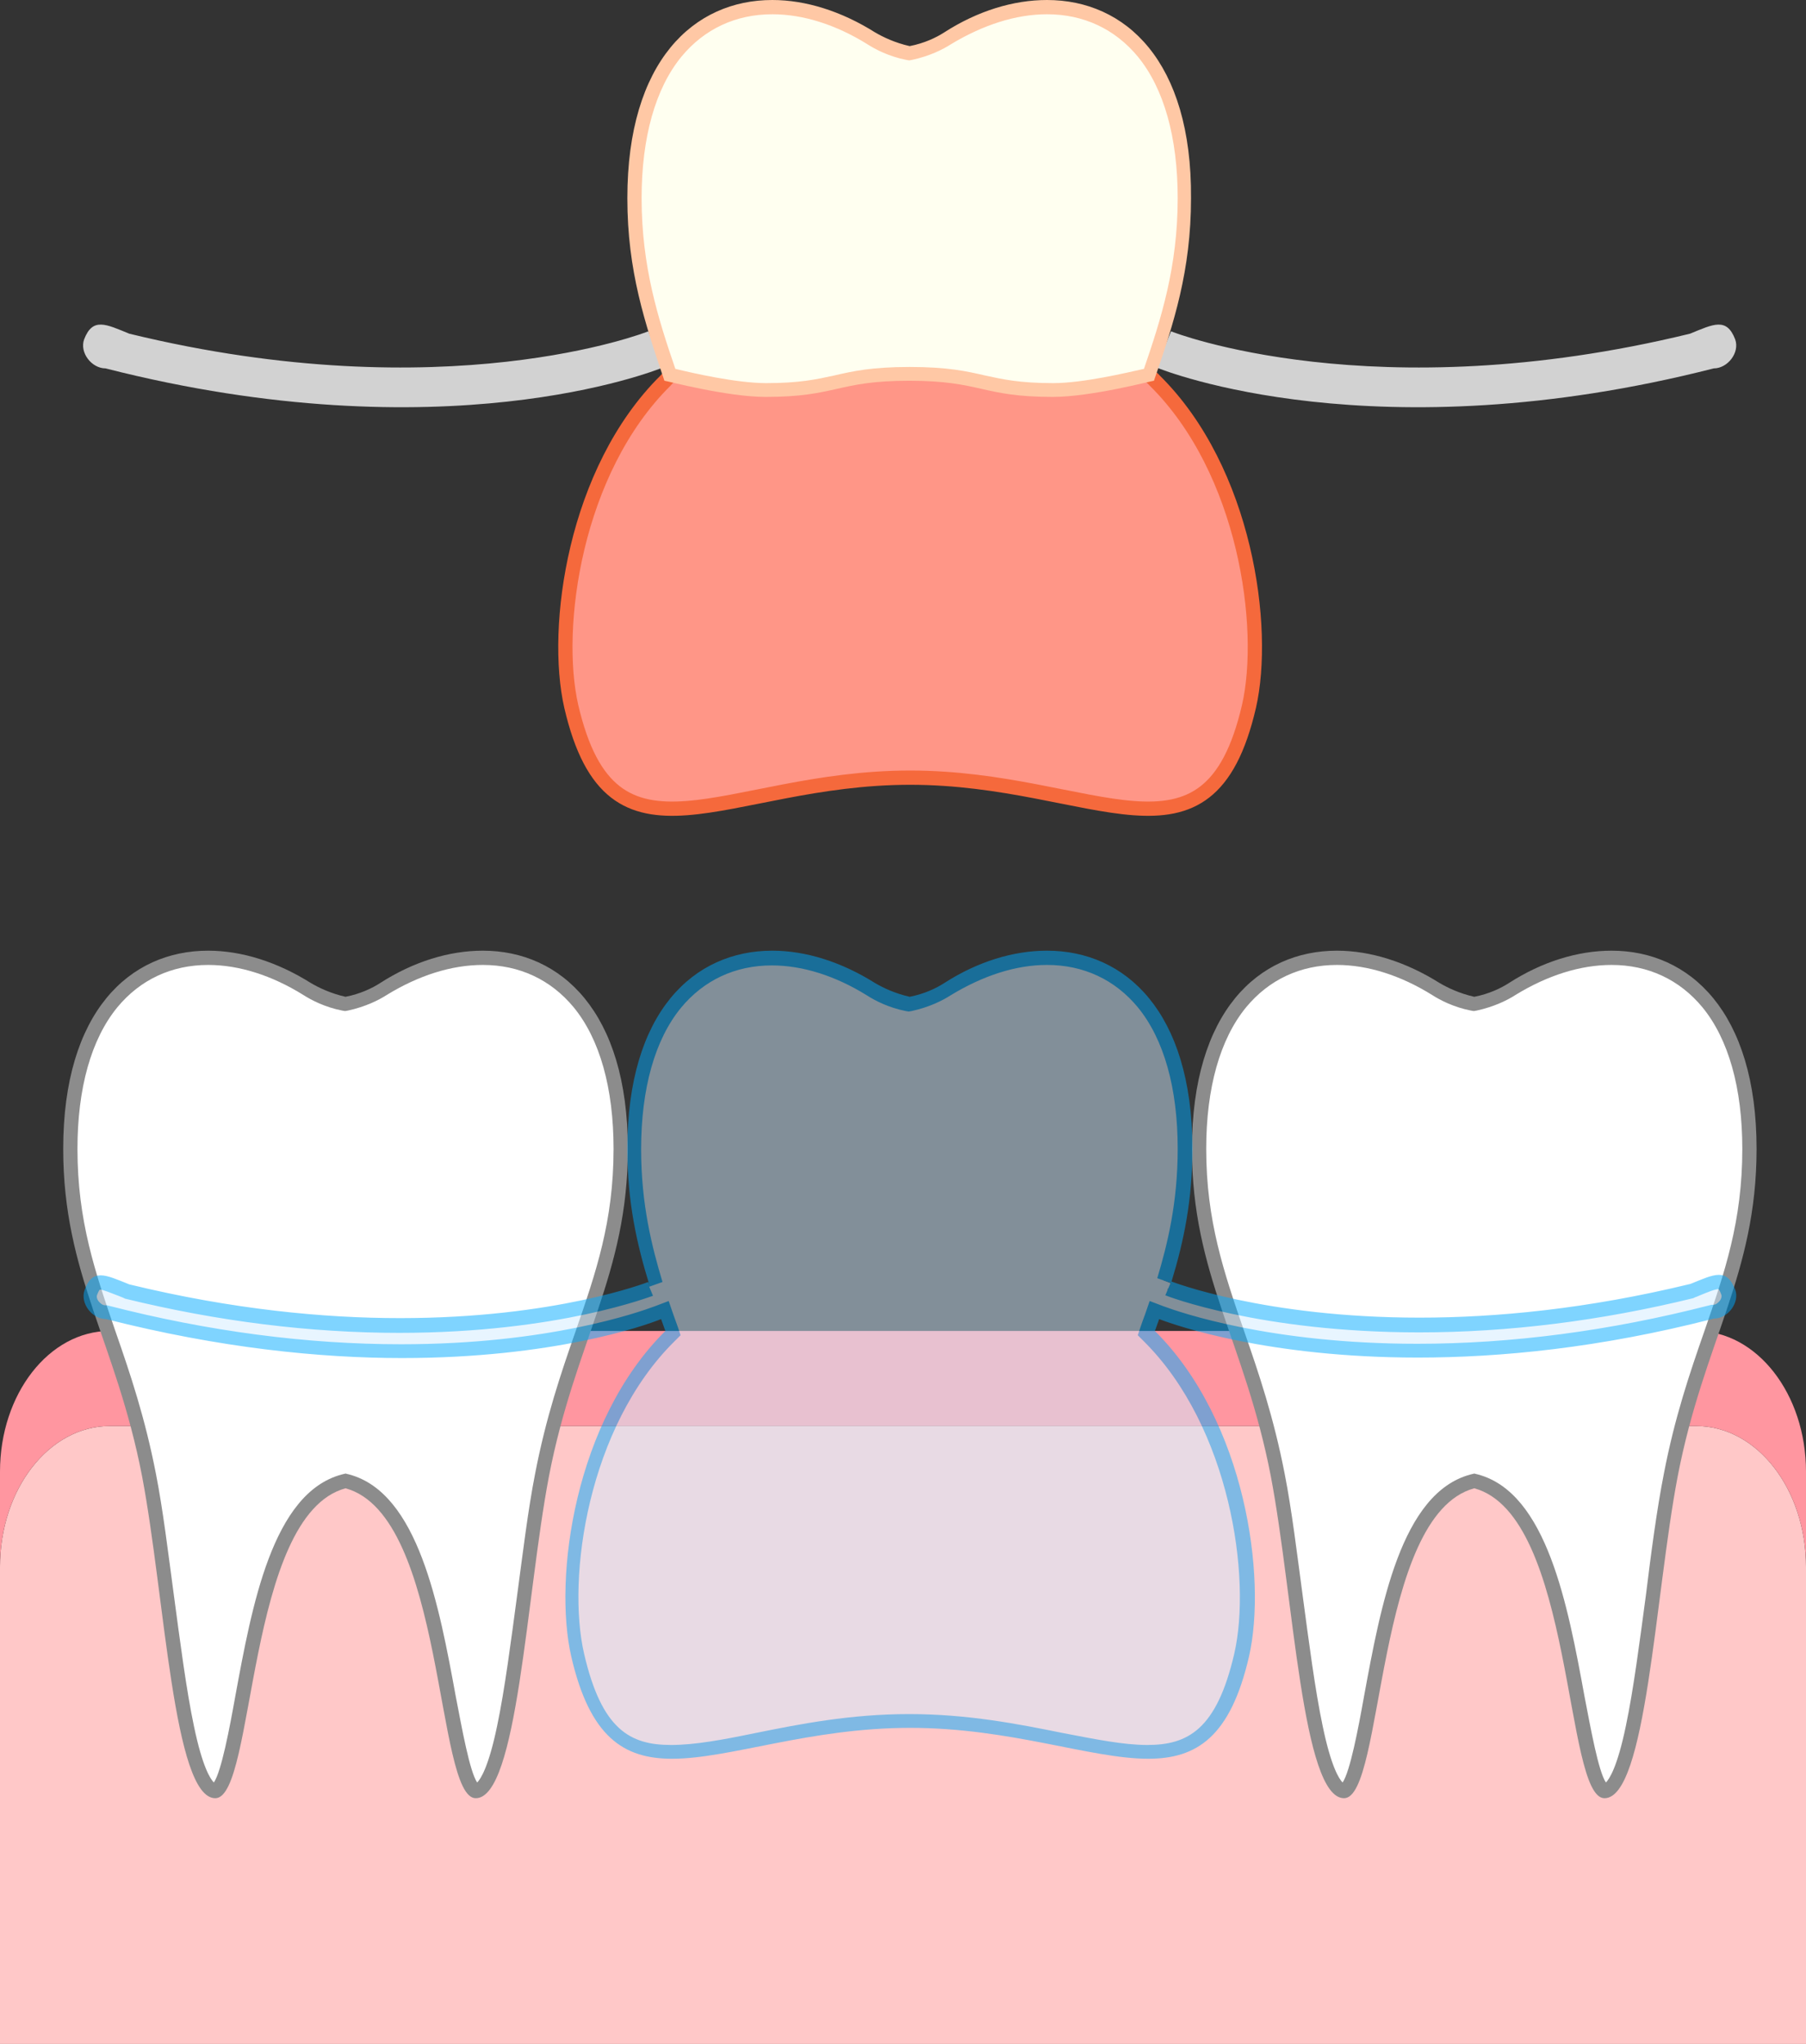
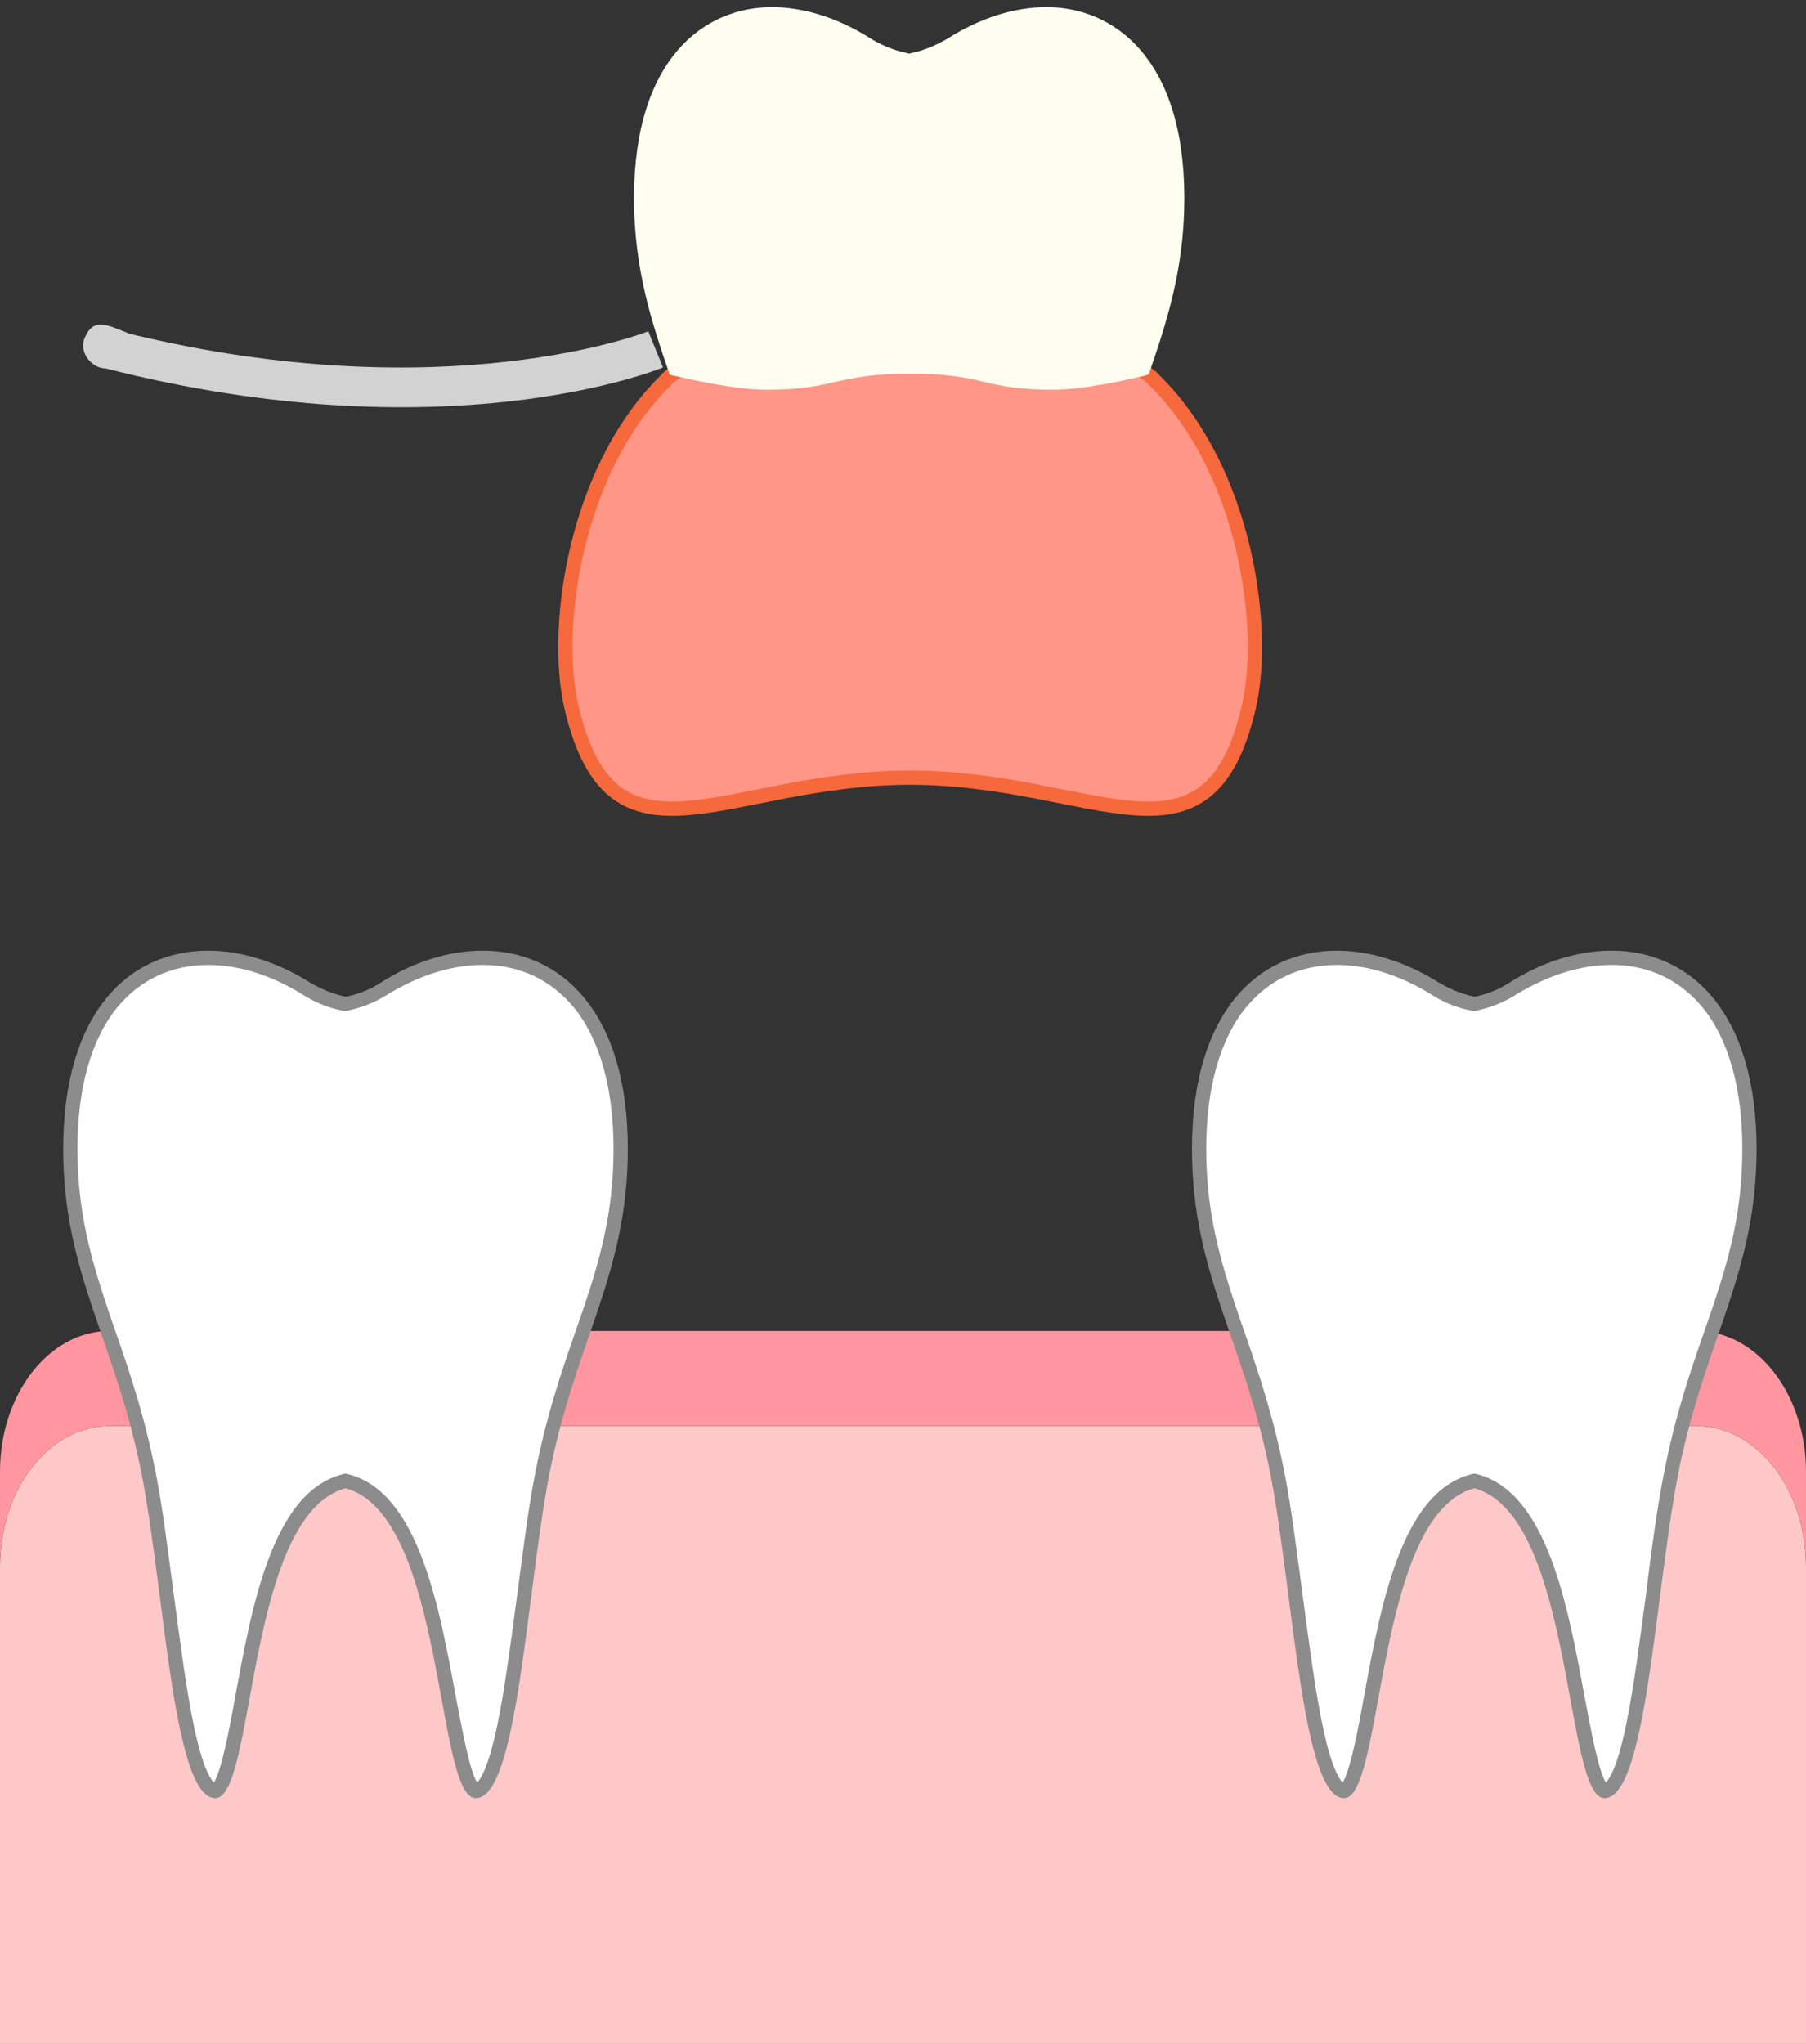
<svg xmlns="http://www.w3.org/2000/svg" version="1.1" id="レイヤー_1" x="0px" y="0px" viewBox="0 0 380 430" style="enable-background:new 0 0 380 430;" xml:space="preserve">
  <rect x="0" y="0" width="380" height="430" fill="#333333" stroke="none" />
  <style type="text/css">
	.st0{fill:#FFC8C8;}
	.st1{fill:#FF96A0;}
	.st2{fill:#FFFFFF;}
	.st3{fill:#8C8C8C;}
	.st4{fill:#D2D2D2;}
	.st5{fill:#FF9687;stroke:#F5693C;stroke-width:3;}
	.st6{fill:#FFFFF0;}
	.st7{fill:#FFC8A5;}
	.st8{opacity:0.5;}
	.st9{fill:#D2EBFF;}
	.st10{fill:#00AAFF;}
</style>
  <g>
    <path class="st0" d="M356.9,300H23.1C10.3,300,0,313.3,0,329.6V430h380V329.6C380,313.3,369.7,300,356.9,300z" />
-     <path class="st1" d="M356.9,280H23.1C10.3,280,0,293.3,0,309.6v20C0,313.3,10.3,300,23.1,300h333.8c12.8,0,23.1,13.3,23.1,29.6v-20   C380,293.3,369.7,280,356.9,280z" />
+     <path class="st1" d="M356.9,280H23.1C10.3,280,0,293.3,0,309.6v20C0,313.3,10.3,300,23.1,300h333.8c12.8,0,23.1,13.3,23.1,29.6v-20   C380,293.3,369.7,280,356.9,280" />
    <g>
      <path class="st2" d="M100.1,376.7c-2.1,0-4.3-11.8-5.7-19.6c-3.4-18.6-7.7-41.9-21.3-45.5l-0.4-0.1l-0.4,0.1    c-13.6,3.7-17.9,26.9-21.3,45.5c-1.4,7.8-3.6,19.6-5.7,19.6c-0.9,0-3.2-1.2-5.6-12c-1.8-7.8-3.2-18.5-4.5-28.9    c-1.1-8.9-2.3-18.1-3.8-25.6c-2.3-11.7-5.4-20.8-8.4-29.7c-4.3-12.6-8.1-23.5-8.1-38.9c0-29.6,15-40.2,29-40.2    c6.8,0,14,2.3,20.8,6.6c1.6,1,4.3,2.4,7.8,3.1l0.3,0.1l0.3-0.1c3.4-0.7,6.1-2.1,7.8-3.1c6.8-4.3,14-6.6,20.8-6.6    c14,0,29,10.6,29,40.2c0,15.4-3.8,26.3-8.1,38.9c-3,8.8-6.2,17.9-8.4,29.7c-1.5,7.5-2.6,16.7-3.8,25.6    c-1.3,10.4-2.7,21.1-4.5,28.9C103.3,375.6,101,376.7,100.1,376.7z" />
      <path class="st3" d="M101.6,203c7.7,0,14.3,3.1,19.1,8.9c5.5,6.7,8.4,17,8.4,29.8c0,15.2-3.7,26-8,38.4c-3.1,8.9-6.2,18-8.5,29.9    c-1.5,7.6-2.6,16.8-3.8,25.7c-1.3,9.7-2.6,19.8-4.2,27.4c-1.8,8.7-3.5,11.2-4.2,11.9c-1.6-2.4-3.2-11.4-4.5-18.1    c-3.5-19.1-7.9-42.8-22.4-46.7l-0.8-0.2l-0.8,0.2c-14.6,3.9-18.9,27.7-22.4,46.7c-1.2,6.7-2.9,15.7-4.5,18.1    c-0.7-0.7-2.4-3.2-4.2-11.9c-1.6-7.6-2.9-17.7-4.2-27.4c-1.2-8.9-2.3-18.1-3.8-25.7c-2.3-11.8-5.4-21-8.5-29.9    c-4.3-12.5-8-23.3-8-38.4c0-12.8,2.9-23.1,8.4-29.8c4.8-5.8,11.4-8.9,19.1-8.9c6.5,0,13.4,2.2,20,6.3c1.7,1.1,4.6,2.6,8.2,3.3    l0.6,0.1l0.6-0.1c3.7-0.8,6.5-2.2,8.2-3.3C88.1,205.2,95,203,101.6,203 M101.6,200c-7.1,0-14.6,2.3-21.6,6.8    c-1.7,1.1-4.2,2.3-7.3,2.9c-3.1-0.7-5.6-1.9-7.3-2.9c-7-4.4-14.5-6.8-21.6-6.8c-16.5,0-30.5,12.8-30.5,41.7    c0,26.5,11.1,40.4,16.6,68.9c4.8,25.2,6.6,67.7,15.4,67.7c8.5,0,6.4-59.5,27.4-65.2c21,5.7,18.9,65.2,27.4,65.2    c8.8,0,10.6-42.5,15.4-67.7c5.5-28.5,16.6-42.4,16.6-68.9C132.1,212.8,118,200,101.6,200L101.6,200z" />
    </g>
    <g>
      <path class="st2" d="M337.6,376.7c-2.1,0-4.3-11.8-5.7-19.6c-3.4-18.6-7.7-41.8-21.3-45.5l-0.4-0.1l-0.4,0.1    c-13.6,3.7-17.9,26.9-21.3,45.5c-1.4,7.8-3.6,19.6-5.7,19.6c-0.9,0-3.2-1.2-5.6-12c-1.8-7.8-3.2-18.5-4.5-28.9    c-1.1-8.9-2.3-18.1-3.8-25.6c-2.3-11.7-5.4-20.8-8.4-29.7c-4.3-12.6-8.1-23.5-8.1-38.9c0-29.6,15-40.2,29-40.2    c6.8,0,14,2.3,20.8,6.6c1.6,1,4.3,2.4,7.8,3.1l0.3,0.1l0.3-0.1c3.4-0.7,6.1-2.1,7.8-3.1c6.8-4.3,14-6.6,20.8-6.6    c14,0,29,10.6,29,40.2c0,15.4-3.8,26.3-8.1,38.9c-3,8.8-6.2,17.9-8.4,29.7c-1.5,7.5-2.6,16.7-3.8,25.6    c-1.3,10.4-2.7,21.1-4.5,28.9C340.8,375.6,338.5,376.7,337.6,376.7z" />
      <path class="st3" d="M339.1,203c7.7,0,14.3,3.1,19.1,8.9c5.5,6.7,8.4,17,8.4,29.8c0,15.2-3.7,26-8,38.4c-3.1,8.9-6.2,18-8.5,29.9    c-1.5,7.6-2.7,16.8-3.8,25.7c-1.3,9.7-2.6,19.8-4.2,27.4c-1.8,8.7-3.5,11.2-4.2,11.9c-1.6-2.4-3.2-11.4-4.5-18.1    c-3.5-19.1-7.9-42.8-22.4-46.7l-0.8-0.2l-0.8,0.2c-14.6,3.9-18.9,27.7-22.4,46.7c-1.2,6.7-2.9,15.7-4.5,18.1    c-0.7-0.7-2.4-3.2-4.2-11.9c-1.6-7.6-2.9-17.7-4.2-27.4c-1.2-8.9-2.3-18.1-3.8-25.7c-2.3-11.8-5.4-21-8.5-29.9    c-4.3-12.5-8-23.3-8-38.4c0-12.8,2.9-23.1,8.4-29.8c4.8-5.8,11.4-8.9,19.1-8.9c6.5,0,13.4,2.2,20,6.3c1.7,1.1,4.6,2.6,8.2,3.3    l0.6,0.1l0.6-0.1c3.7-0.8,6.5-2.2,8.2-3.3C325.6,205.2,332.5,203,339.1,203 M339.1,200c-7.1,0-14.6,2.3-21.6,6.8    c-1.7,1.1-4.2,2.3-7.3,2.9c-3.1-0.7-5.6-1.9-7.3-2.9c-7-4.4-14.5-6.8-21.6-6.8c-16.5,0-30.5,12.8-30.5,41.7    c0,26.5,11.1,40.4,16.6,68.9c4.8,25.2,6.6,67.7,15.4,67.7c8.5,0,6.4-59.5,27.4-65.2c21,5.7,18.9,65.2,27.4,65.2    c8.8,0,10.6-42.5,15.4-67.7c5.5-28.5,16.6-42.4,16.6-68.9C369.6,212.8,355.5,200,339.1,200L339.1,200z" />
    </g>
    <g>
      <g>
        <path class="st4" d="M136.4,69.7c-0.4,0.2-42.7,16.7-109.2,0.5c-4.9-2-7.7-3.5-9.5,1.2c-1,2.8,1.6,6.1,4.5,6.1     c71,18.1,115.4,0.6,117.3-0.2L136.4,69.7z" />
      </g>
      <g>
-         <path class="st4" d="M246.4,69.7c0.4,0.2,42.7,16.7,109.2,0.5c4.9-2,7.7-3.5,9.5,1.2c1,2.8-1.6,6.1-4.5,6.1     c-71,18.1-115.4,0.6-117.3-0.2L246.4,69.7z" />
-       </g>
+         </g>
      <path class="st5" d="M243,80.1c-6.7-7.9-51.5-15.4-51.5-15.4s-44.9,7.5-51.5,15.4c-19.1,18.9-23.6,51.9-19.8,68.5    c8.6,37.1,32.3,15,71.3,15c39,0,62.7,22.1,71.3-15C266.6,132,262.1,99,243,80.1z" />
      <g>
        <path class="st6" d="M221.6,82c-7.3,0-10.9-0.8-14.7-1.7c-3.8-0.9-7.7-1.7-15.5-1.7c-7.8,0-11.7,0.9-15.5,1.7     c-3.8,0.9-7.3,1.7-14.7,1.7c-6.5,0-16-2.2-19.6-3c-0.3-0.1-0.5-0.1-0.7-0.2c-3.7-10.8-7.5-22.1-7.5-37.1c0-29.6,15-40.2,29-40.2     c6.8,0,14,2.3,20.8,6.6c1.6,1,4.3,2.4,7.8,3.1l0.3,0.1l0.3-0.1c3.4-0.7,6.1-2.1,7.8-3.1c6.8-4.3,14-6.6,20.8-6.6     c14,0,29,10.6,29,40.2c0,15-3.8,26.3-7.5,37.1c-0.2,0-0.4,0.1-0.7,0.2C237.6,79.8,228.1,82,221.6,82z" />
-         <path class="st7" d="M220.3,3c7.7,0,14.3,3.1,19.1,8.9c5.5,6.7,8.4,17,8.4,29.8c0,14.4-3.5,25.4-7.1,35.9c-3.6,0.8-12.8,3-19.1,3     c-7.1,0-10.6-0.8-14.3-1.6c-3.9-0.9-7.9-1.8-15.9-1.8c-8,0-12,0.9-15.9,1.8c-3.7,0.8-7.2,1.6-14.3,1.6c-6.2,0-15.4-2.1-19.1-3     c-3.6-10.5-7.1-21.5-7.1-35.9c0-12.8,2.9-23.1,8.4-29.8c4.8-5.8,11.4-8.9,19.1-8.9c6.5,0,13.4,2.2,20,6.3     c1.7,1.1,4.6,2.6,8.2,3.3l0.6,0.1l0.6-0.1c3.7-0.8,6.5-2.2,8.2-3.3C206.9,5.2,213.8,3,220.3,3 M220.3,0c-7.1,0-14.6,2.3-21.6,6.8     c-1.7,1.1-4.2,2.3-7.3,2.9c-3.1-0.7-5.6-1.9-7.3-2.9c-7-4.4-14.5-6.8-21.6-6.8c-16.5,0-30.5,12.8-30.5,41.7     c0,15.3,3.7,26.3,7.8,38.4c0,0,0,0,0,0c0.4,0,13.1,3.4,21.3,3.4c15,0,15-3.4,30.2-3.4c15.2,0,15.2,3.4,30.2,3.4     c8.2,0,20.9-3.4,21.3-3.4c0,0,0,0,0,0c4.2-12.1,7.8-23.2,7.8-38.4C250.8,12.8,236.8,0,220.3,0L220.3,0z" />
      </g>
    </g>
    <g class="st8">
-       <path class="st9" d="M241.5,368.6c-5.1,0-11.1-1.2-18-2.6c-9.3-1.9-19.9-4-32.1-4c-12.2,0-22.8,2.1-32.1,4    c-6.9,1.4-12.9,2.6-18,2.6c-9,0-15.8-3.5-19.8-20.4c-3.8-16.3,0.9-48.7,19.4-67.1l0.7-0.7l-1.7-4.9l-1.5,0.6    c-3.5,1.3-22.7,8.1-54,8.1c-19.9,0-40.8-2.7-61.9-8.1l-0.2,0h-0.2c-1,0-2-0.6-2.6-1.5c-0.6-0.8-0.8-1.8-0.5-2.6    c0.8-2.1,1.6-2.1,2-2.1c1,0,2.6,0.6,4.4,1.4l1.1,0.5l0.1,0c19.4,4.7,38.7,7.1,57.3,7.1c33.4,0,52.6-7.6,52.8-7.7l-0.8-0.4l2-0.7    c-2.3-7.4-4.6-16.5-4.6-28.4c0-29.6,15-40.2,29-40.2c6.8,0,14,2.3,20.8,6.6c1.6,1,4.3,2.4,7.8,3.1l0.3,0.1l0.3-0.1    c3.4-0.7,6.1-2.1,7.8-3.1c6.8-4.3,14-6.6,20.8-6.6c14,0,29,10.6,29,40.2c0,11.6-2.2,20.5-4.4,27.6l2.8,1.1l-1.9,0.8    c0.2,0.1,19.4,7.7,52.8,7.7c18.6,0,37.9-2.4,57.3-7.1l0.1,0l1.1-0.5c1.8-0.7,3.4-1.4,4.4-1.4c0.5,0,1.2,0,2,2.1    c0.3,0.8,0.1,1.7-0.5,2.6c-0.7,1-1.7,1.5-2.6,1.5h-0.2l-0.2,0c-21.1,5.4-41.9,8.1-61.9,8.1c0,0,0,0,0,0c-31.2,0-50.4-6.7-53.9-8    l-1.5-0.6l-1.7,4.8l0.7,0.7c18.5,18.3,23.2,50.7,19.4,67.1C257.4,365.1,250.6,368.6,241.5,368.6z" />
-       <path class="st10" d="M220.3,203c7.7,0,14.3,3.1,19.1,8.9c5.5,6.7,8.4,17,8.4,29.8c0,11.4-2.2,20.2-4.3,27.2l2.8,1l-1.1,2.6    c0.2,0.1,19.8,7.8,53.4,7.8c18.7,0,38.1-2.4,57.7-7.2l0.2-0.1l0.2-0.1c0.4-0.1,0.7-0.3,1-0.4c1.5-0.6,3.1-1.3,3.9-1.3c0,0,0,0,0,0    c0.1,0.1,0.3,0.4,0.6,1.2c0.1,0.3,0,0.8-0.3,1.2c-0.4,0.5-0.9,0.9-1.4,0.9h-0.4l-0.4,0.1c-21,5.4-41.7,8.1-61.5,8.1    c-30.9,0-49.9-6.6-53.4-7.9l-2.9-1.1l-1,2.9c-0.3,0.8-0.6,1.6-0.9,2.5l-0.6,1.8l1.3,1.3c18.1,18,22.7,49.7,19,65.7    c-3.7,16-9.8,19.2-18.3,19.2c-5,0-10.9-1.2-17.7-2.5c-9.4-1.9-20-4-32.4-4c-12.4,0-23,2.1-32.4,4c-6.8,1.4-12.7,2.5-17.7,2.5    c-8.6,0-14.6-3.2-18.3-19.2c-3.7-16,0.8-47.7,19-65.7l1.3-1.3l-0.6-1.8l-0.9-2.5l-1-2.9l-2.9,1.1c-3.5,1.3-22.4,8-53.4,8    c-19.8,0-40.5-2.7-61.5-8.1l-0.4-0.1h-0.4c-0.5,0-1-0.4-1.4-0.9c-0.3-0.4-0.4-0.9-0.3-1.2c0.3-0.8,0.5-1.1,0.6-1.2c0,0,0,0,0,0    c0.7,0,2.3,0.7,3.9,1.3c0.3,0.1,0.7,0.3,1,0.4l0.2,0.1l0.2,0.1c19.6,4.8,39,7.2,57.7,7.2c33.7,0,53.2-7.8,53.4-7.8l-0.8-1.9l2.8-1    c-2.2-7.3-4.5-16.3-4.5-27.9c0-12.8,2.9-23.1,8.4-29.8c4.8-5.8,11.4-8.9,19.1-8.9c6.5,0,13.4,2.2,20,6.3c1.7,1.1,4.6,2.6,8.2,3.3    l0.6,0.1l0.6-0.1c3.7-0.8,6.5-2.2,8.2-3.3C206.9,205.2,213.8,203,220.3,203 M220.3,200c-7.1,0-14.6,2.3-21.6,6.8    c-1.7,1.1-4.2,2.3-7.3,2.9c-3.1-0.7-5.6-1.9-7.3-2.9c-7-4.4-14.5-6.8-21.6-6.8c-16.5,0-30.5,12.8-30.5,41.7    c0,11.2,2,20.1,4.7,28.8l-0.3-0.8c-0.3,0.1-19.5,7.6-52.2,7.6c-16,0-35.2-1.8-57-7.1c-2.5-1-4.5-1.9-6-1.9c-1.5,0-2.6,0.8-3.4,3.1    c-1,2.8,1.6,6.1,4.5,6.1c24,6.1,45,8.2,62.3,8.2c31.7,0,51.1-6.8,54.5-8.2c0.3,0.8,0.6,1.7,0.9,2.5    c-19.1,18.9-23.6,51.9-19.8,68.5c3.9,16.9,11,21.5,21.2,21.5c12.2,0,28.9-6.5,50.1-6.5c21.2,0,37.9,6.5,50.1,6.5    c10.2,0,17.3-4.6,21.2-21.5c3.8-16.6-0.7-49.5-19.8-68.5c0.3-0.8,0.6-1.7,0.9-2.5c3.6,1.4,23,8.1,54.4,8.1c17.3,0,38.3-2,62.3-8.2    c3,0,5.5-3.4,4.5-6.1c-0.9-2.3-2-3.1-3.4-3.1c-1.6,0-3.5,0.9-6,1.9c-21.8,5.3-41,7.1-57,7.1c-32.7,0-51.9-7.5-52.2-7.6l0,0    c2.6-8.5,4.4-17.2,4.4-28.1C250.8,212.8,236.8,200,220.3,200L220.3,200z" />
-     </g>
+       </g>
  </g>
</svg>